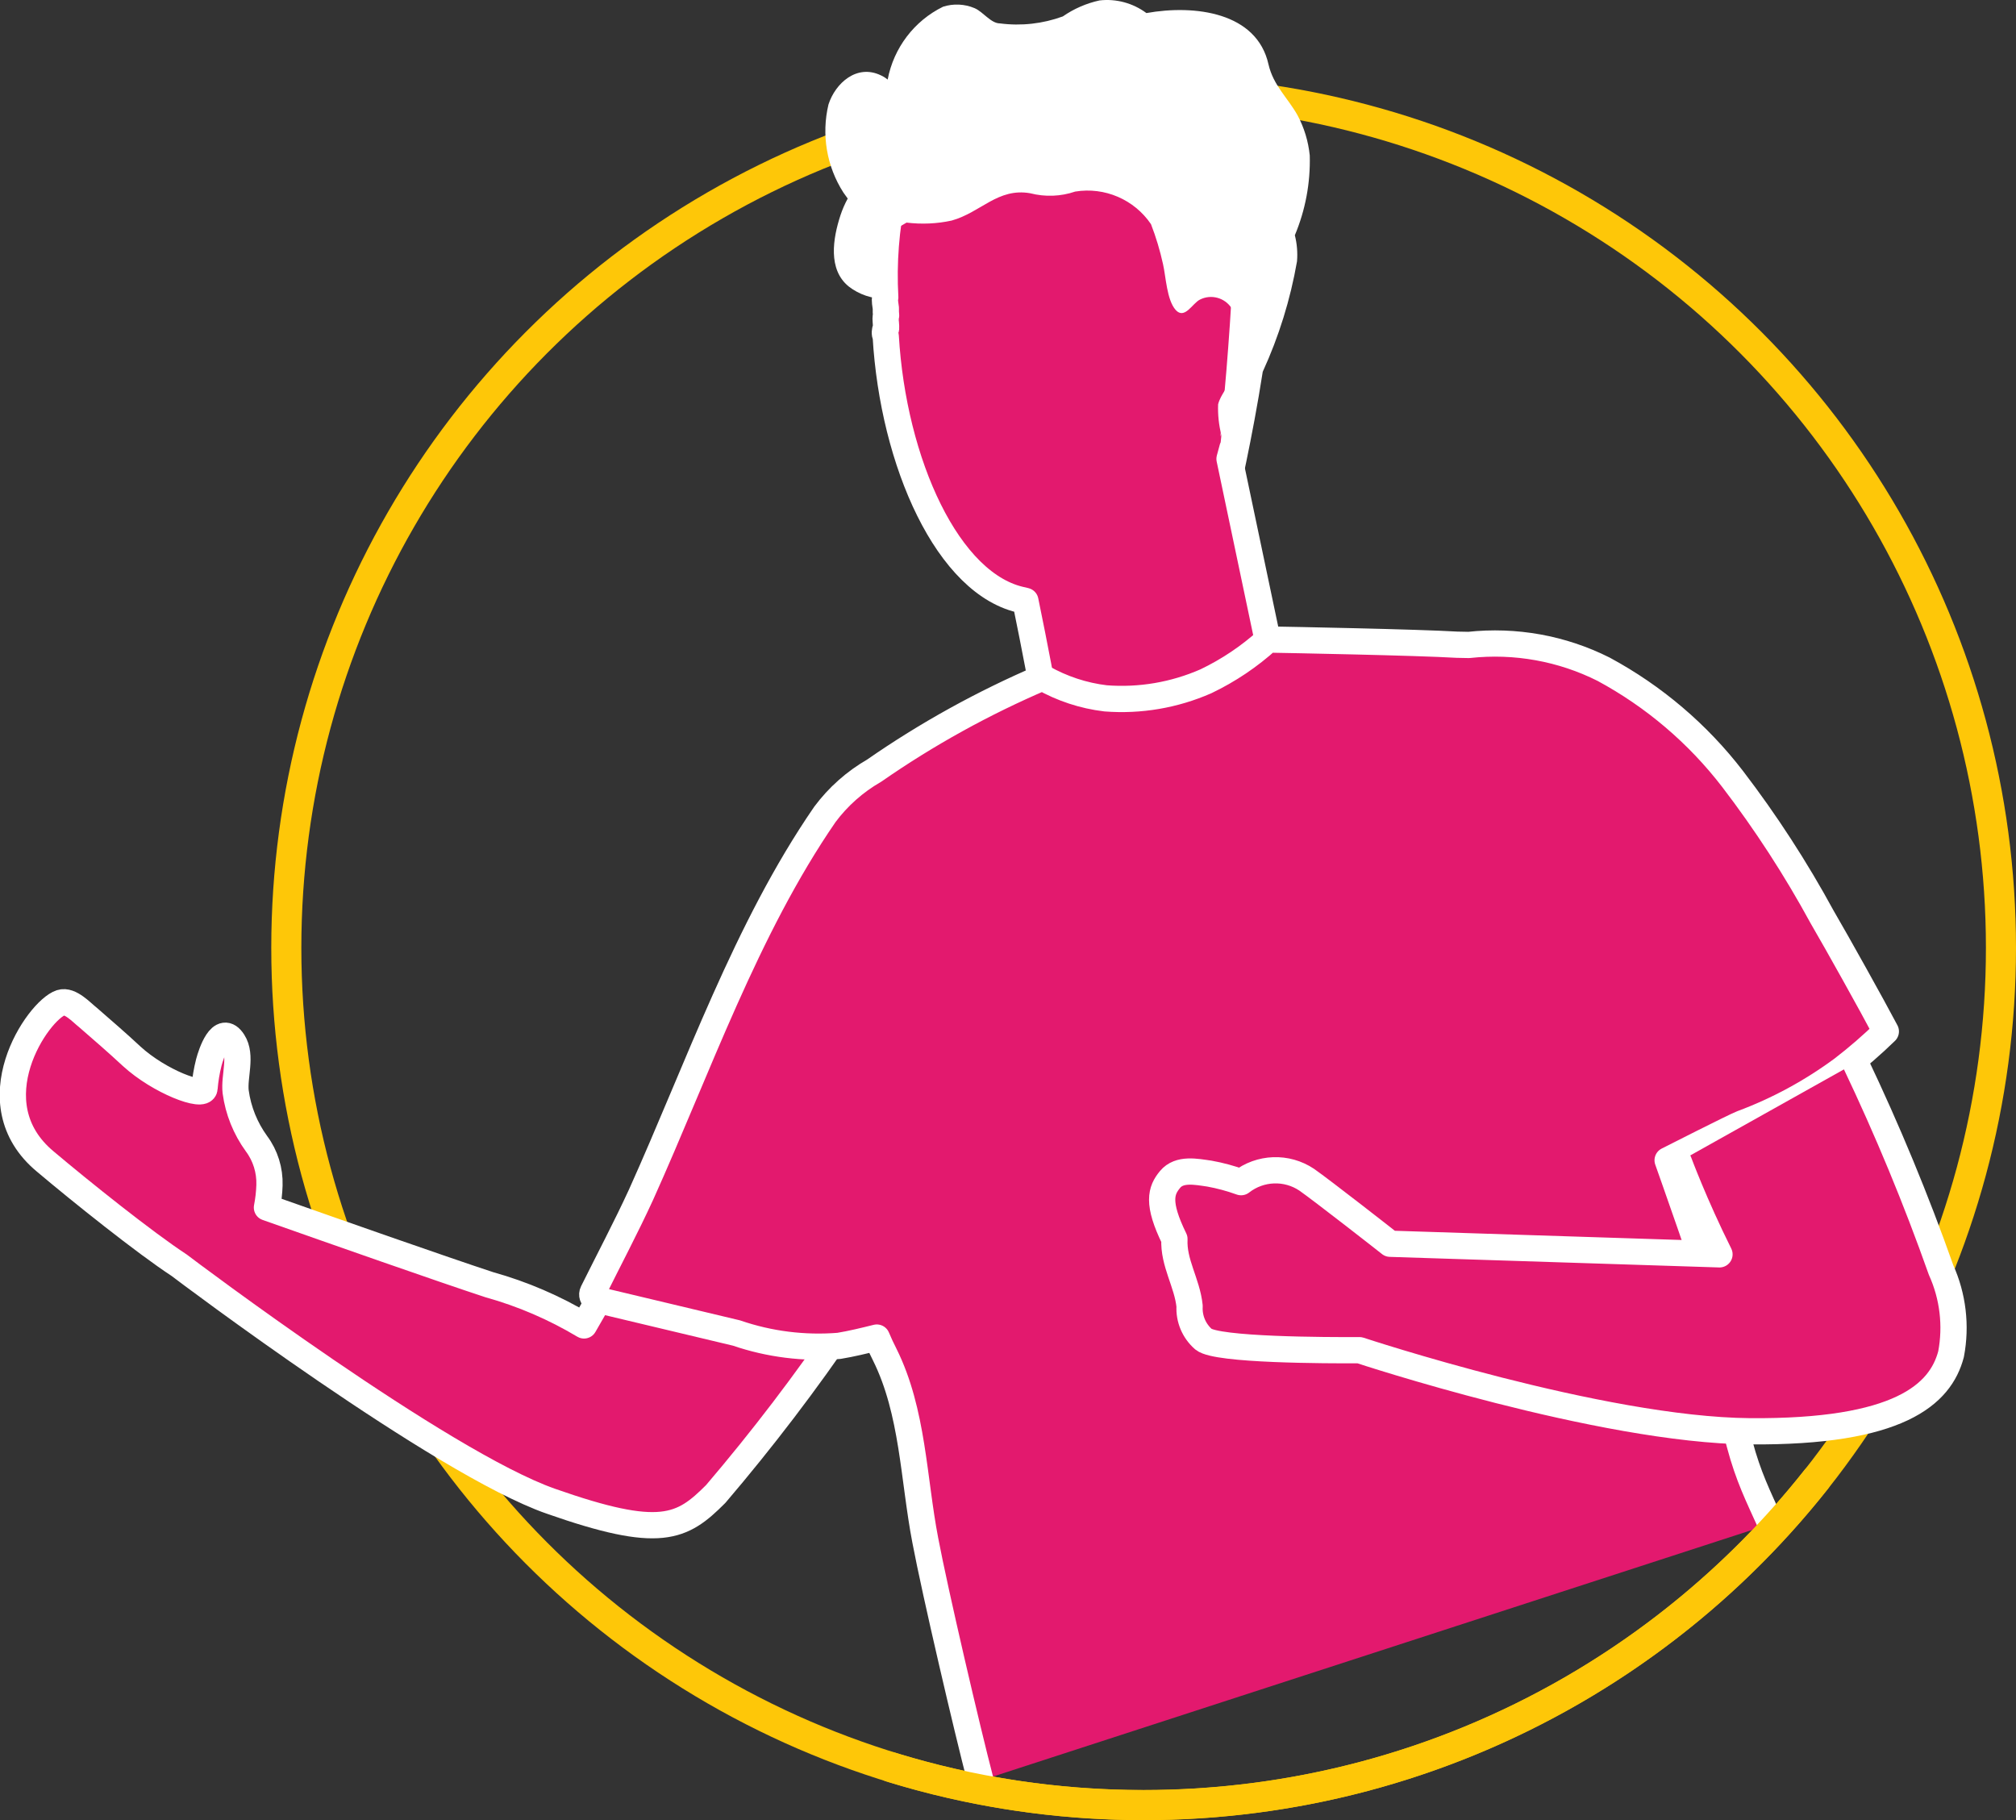
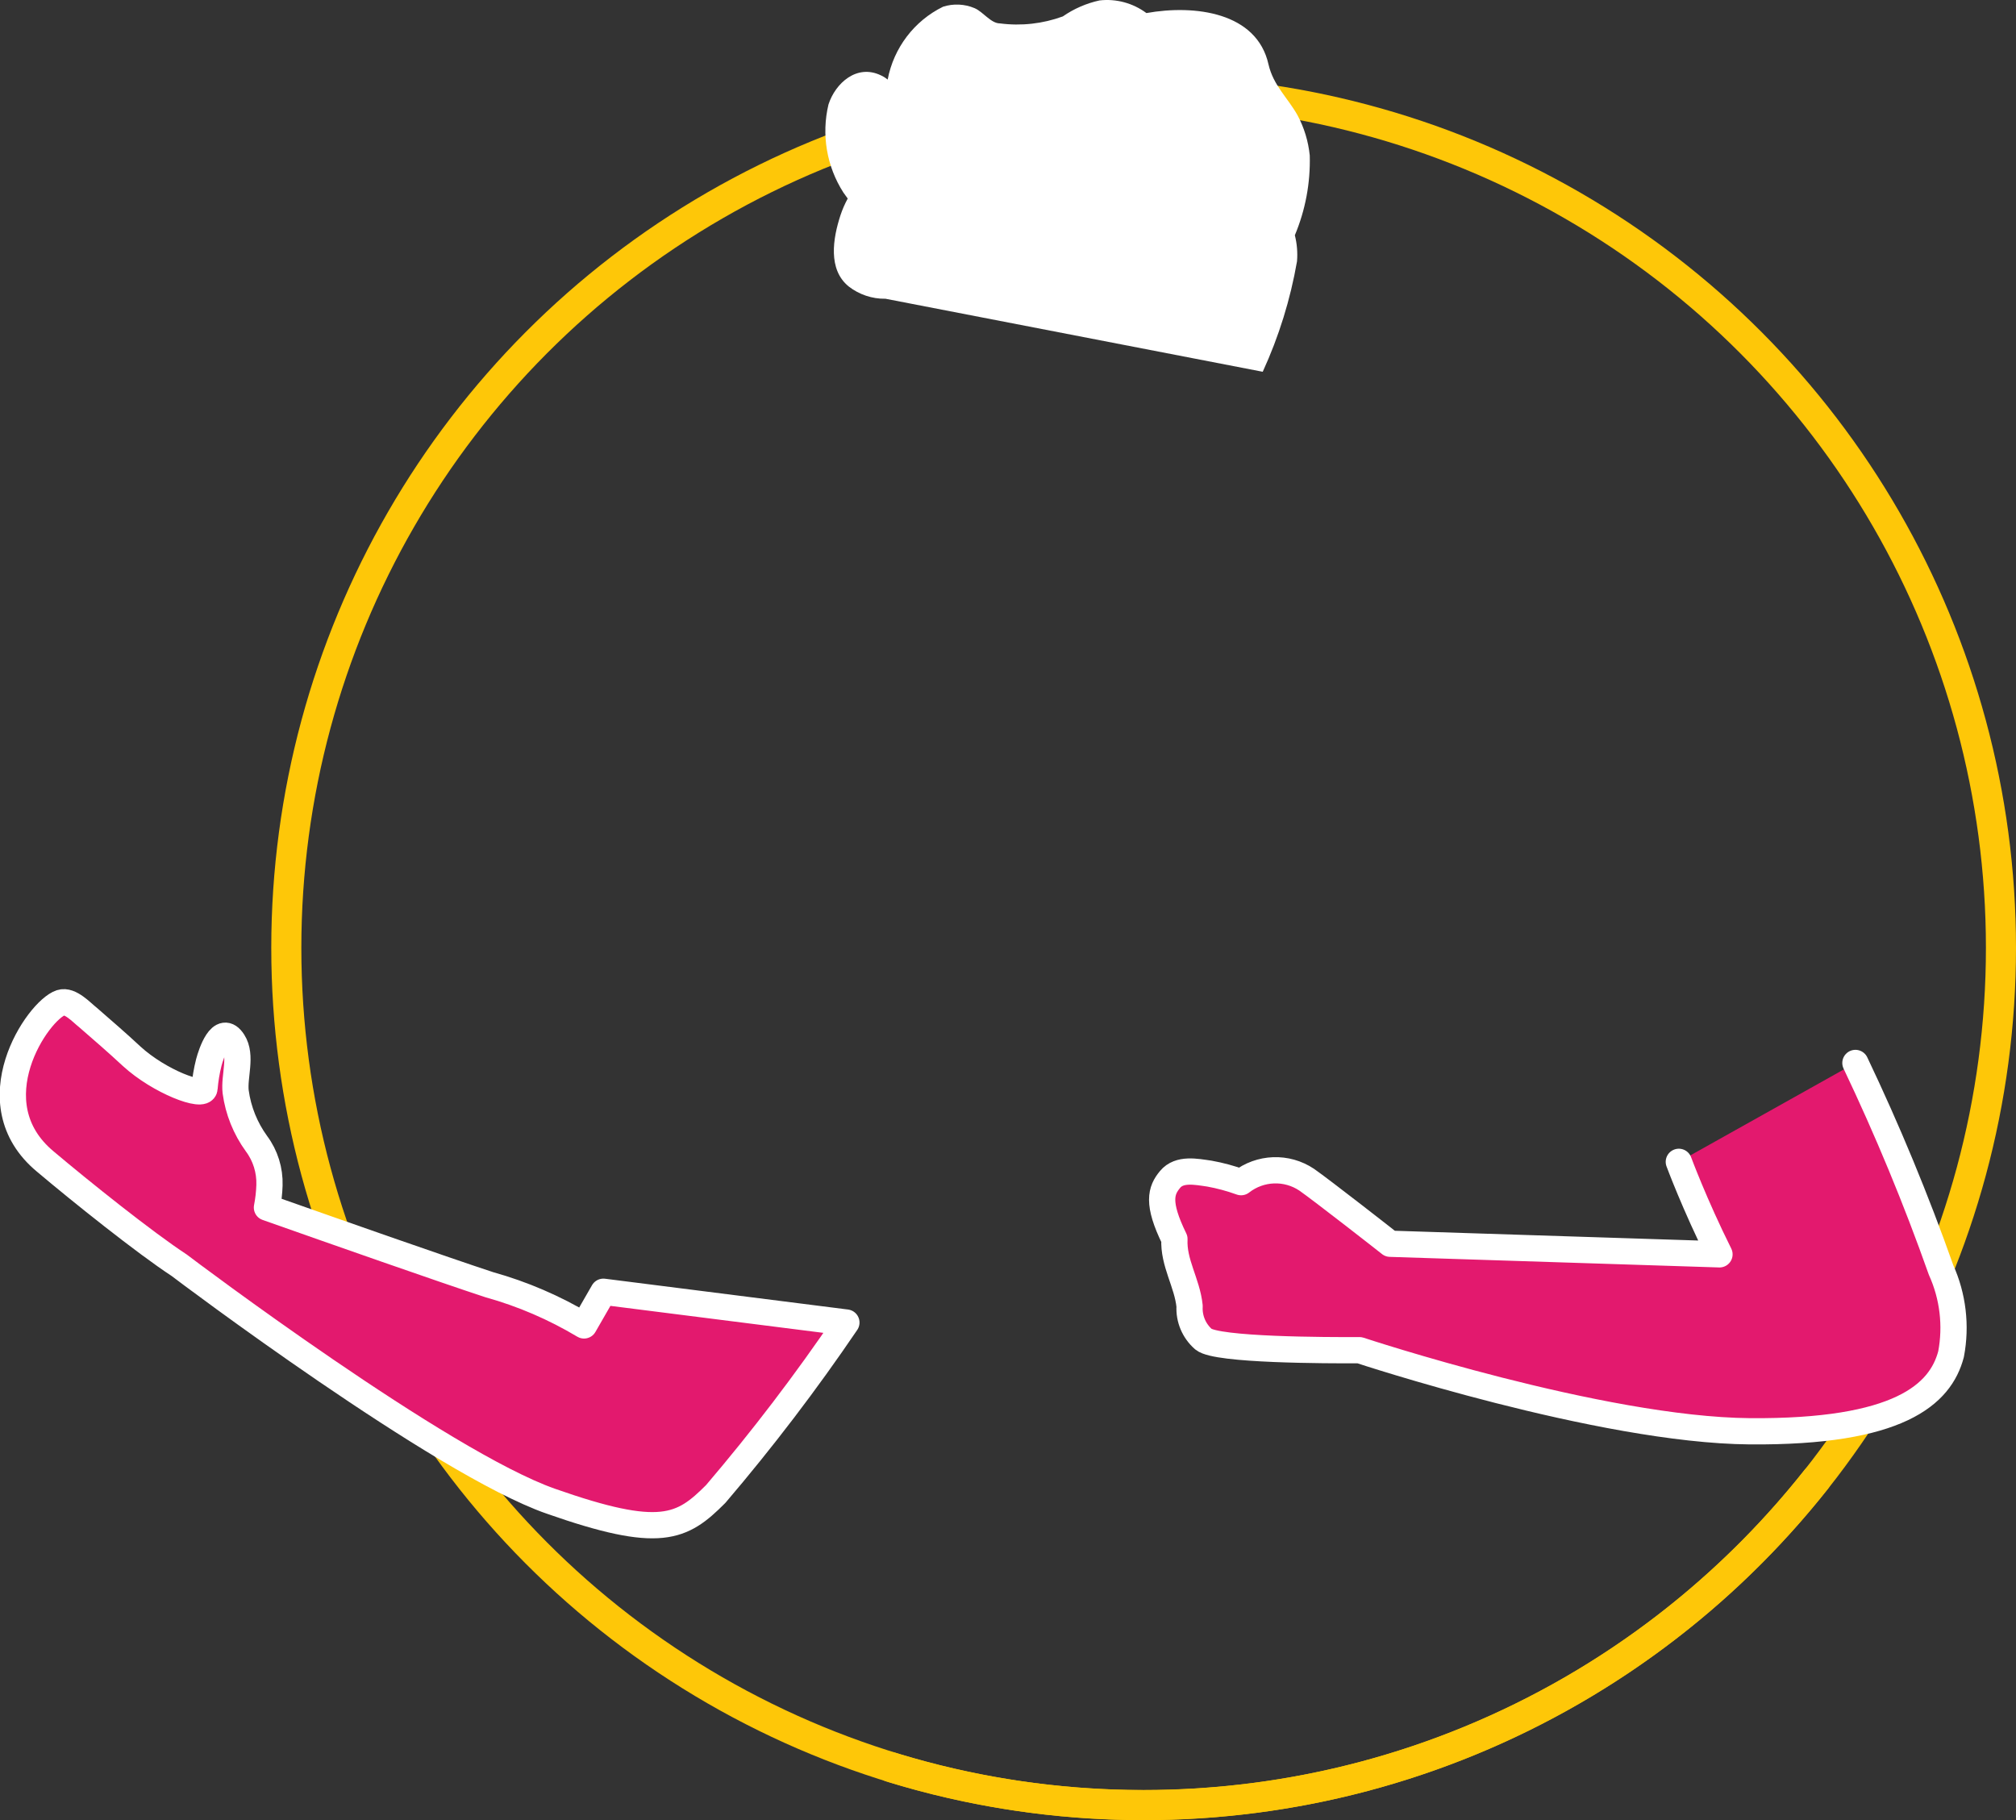
<svg xmlns="http://www.w3.org/2000/svg" xmlns:ns1="http://sodipodi.sourceforge.net/DTD/sodipodi-0.dtd" xmlns:ns2="http://www.inkscape.org/namespaces/inkscape" version="1.1" id="Layer_1" x="0px" y="0px" viewBox="0 0 167.591 151.316" xml:space="preserve" ns1:docname="tile_icon_mytorus.svg" width="167.591" height="151.316" ns2:version="1.0.2-2 (e86c870879, 2021-01-15)">
  <rect x="0" y="0" width="167.591" height="151.316" fill="#333333" stroke="none" />
  <defs id="defs23" />
  <ns1:namedview pagecolor="#ffffff" bordercolor="#666666" borderopacity="1" objecttolerance="10" gridtolerance="10" guidetolerance="10" ns2:pageopacity="0" ns2:pageshadow="2" ns2:window-width="1920" ns2:window-height="1017" id="namedview21" showgrid="false" fit-margin-top="0" fit-margin-left="0" fit-margin-right="0" fit-margin-bottom="0" ns2:zoom="3.5920156" ns2:cx="82.230762" ns2:cy="70.479142" ns2:window-x="-8" ns2:window-y="-8" ns2:window-maximized="1" ns2:current-layer="Layer_1" />
  <style type="text/css" id="style2">
	.st0{fill:none;stroke:#FEC708;stroke-width:2.5;stroke-linecap:round;stroke-linejoin:round;stroke-miterlimit:10;}
	.st1{fill:#E3196E;stroke:#FFFFFF;stroke-width:2.182;stroke-linecap:round;stroke-linejoin:round;}
	.st2{fill:#FFFFFF;}
</style>
  <circle class="st0" cx="95.071" cy="78.796" r="71.27" id="circle4" />
  <g id="g16" transform="translate(-4.509,-20.174)">
    <path class="st1" d="m 54.67,127.56 -1.61,2.8 c -2.46,-1.47 -5.1,-2.61 -7.86,-3.38 -3.9,-1.28 -12.86,-4.43 -18.5,-6.42 0.12,-0.61 0.19,-1.24 0.21,-1.86 0.04,-1.24 -0.34,-2.46 -1.08,-3.45 -0.92,-1.27 -1.52,-2.75 -1.73,-4.31 -0.15,-1.28 0.54,-3 -0.21,-4.17 -1,-1.56 -1.83,1 -2.02,1.72 -0.18,0.71 -0.3,1.43 -0.36,2.16 -0.05,0.85 -3.76,-0.56 -6.06,-2.67 -1.19,-1.11 -2.42,-2.17 -3.65,-3.24 -0.49,-0.38 -1.46,-1.46 -2.23,-1.21 -1.91,0.62 -7.17,8.33 -1.29,13.21 2.95,2.49 8.26,6.74 11.13,8.62 0.54,0.42 21.77,16.41 30.88,19.61 9.11,3.2 10.9,2.23 13.72,-0.6 3.88,-4.55 7.51,-9.31 10.86,-14.25 z" id="path6" />
-     <path class="st1" d="m 110.1,74.39 -3.38,-16.07 c 0.14,-0.53 0.23,-0.86 0.24,-0.89 0.01,-0.02 2.05,-19.47 0.86,-23.7 -2.67,-3.68 -6.72,-6.12 -11.22,-6.77 -8.9,-1.53 -13.25,2.56 -17.84,9.37 -0.6,2.81 -0.82,5.7 -0.66,8.57 -0.07,0.27 0.02,0.59 0.05,0.9 -0.01,0.2 0,0.41 0.02,0.61 0,0 0,0 -0.03,0.11 -0.03,0.11 0.02,0.52 0.03,0.8 0.02,0.28 -0.04,0.15 -0.06,0.23 -0.02,0.08 -0.1,0.36 0.03,0.57 0.61,10.49 5.18,20.74 11.42,21.96 l 0.19,0.05 c 0.79,3.87 1.58,7.9 1.5,8.13 2.15,3 4.45,5.88 6.9,8.63 l 13.18,-8.93 z" id="path8" />
-     <path class="st2" d="m 109.48,51.08 c 1.34,-2.92 2.3,-6.01 2.85,-9.18 0.06,-0.73 0,-1.46 -0.18,-2.17 0.88,-2.1 1.3,-4.35 1.24,-6.63 -0.12,-1.17 -0.46,-2.31 -1.02,-3.35 -0.84,-1.49 -2,-2.46 -2.41,-4.22 -0.96,-4.33 -6.11,-4.99 -10.15,-4.27 -1.12,-0.83 -2.51,-1.21 -3.9,-1.05 -1.09,0.24 -2.13,0.69 -3.05,1.33 -1.67,0.61 -3.46,0.81 -5.22,0.58 -0.77,0 -1.39,-0.96 -2.12,-1.27 -0.83,-0.35 -1.76,-0.39 -2.61,-0.12 -2.41,1.18 -4.11,3.43 -4.61,6.06 -0.17,-0.14 -0.36,-0.26 -0.56,-0.35 -2,-0.97 -3.79,0.65 -4.36,2.42 -0.6,2.51 -0.15,5.15 1.24,7.32 l 0.36,0.5 c -0.24,0.44 -0.44,0.9 -0.6,1.38 -0.64,1.95 -1.05,4.51 0.67,5.92 0.87,0.68 1.96,1.05 3.07,1.03 v 0 c -0.06,-1.77 -0.02,-3.54 0.12,-5.3 0.09,-0.02 0.17,-0.09 0.2,-0.17 0.47,-0.3 0.95,-0.58 1.43,-0.86 1.25,0.15 2.52,0.1 3.75,-0.17 2.44,-0.68 3.83,-2.74 6.53,-2.27 1.24,0.32 2.54,0.27 3.74,-0.14 2.45,-0.4 4.91,0.66 6.3,2.71 0.42,1.08 0.75,2.19 1,3.32 0.24,1.04 0.31,2.97 1.05,3.81 0.75,0.83 1.39,-0.55 2.02,-0.86 0.93,-0.47 2.06,-0.16 2.63,0.71 0.48,0.89 0.63,1.92 0.43,2.92 -0.03,0.91 -0.16,1.82 -0.39,2.7 -0.23,0.86 -0.96,1.55 -1.16,2.38 -0.03,0.87 0.06,1.74 0.28,2.58 0.14,1.24 1.35,5.47 1.35,5.47 0,0 1.23,-5.27 2.08,-10.76 z" id="path10" />
-     <path class="st1" d="m 151.71,146.86 c -1.05,-2.33 -1.86,-3.92 -2.58,-6.63 -0.58,-2.09 -0.99,-4.23 -1.22,-6.38 -0.08,-1.71 -0.3,-3.4 -0.65,-5.08 -0.48,-1.89 -4.12,-12.14 -4.12,-12.14 0,0 5.55,-2.82 6.18,-3.06 2.99,-1.11 5.8,-2.64 8.36,-4.53 1.26,-0.97 2.46,-2.01 3.6,-3.12 -1.2,-2.27 -4,-7.29 -5.3,-9.52 -2.18,-4.01 -4.67,-7.85 -7.44,-11.47 -2.89,-3.76 -6.55,-6.87 -10.72,-9.12 -3.46,-1.74 -7.35,-2.44 -11.21,-2.02 l -0.99,-0.02 c -3.34,-0.2 -13.92,-0.4 -15.7,-0.43 -1.54,1.4 -3.28,2.57 -5.16,3.47 -2.62,1.15 -5.48,1.64 -8.34,1.42 -1.85,-0.22 -3.63,-0.81 -5.25,-1.73 -4.91,2.1 -9.6,4.69 -13.99,7.74 -1.6,0.92 -3,2.16 -4.1,3.64 -6.56,9.53 -10.53,21.07 -15.28,31.61 -1.26,2.74 -2.67,5.4 -4.01,8.1 -0.11,0.22 -0.02,0.48 0.19,0.59 0.02,0.01 0.03,0.02 0.05,0.02 l 11.7,2.79 c 2.74,0.94 5.64,1.3 8.52,1.07 1.04,-0.17 2.1,-0.43 3.15,-0.69 0.19,0.46 0.42,0.95 0.66,1.42 2.36,4.75 2.38,10.31 3.37,15.44 0.81,4.29 3.49,15.76 4.59,19.97" id="path12" />
+     <path class="st2" d="m 109.48,51.08 c 1.34,-2.92 2.3,-6.01 2.85,-9.18 0.06,-0.73 0,-1.46 -0.18,-2.17 0.88,-2.1 1.3,-4.35 1.24,-6.63 -0.12,-1.17 -0.46,-2.31 -1.02,-3.35 -0.84,-1.49 -2,-2.46 -2.41,-4.22 -0.96,-4.33 -6.11,-4.99 -10.15,-4.27 -1.12,-0.83 -2.51,-1.21 -3.9,-1.05 -1.09,0.24 -2.13,0.69 -3.05,1.33 -1.67,0.61 -3.46,0.81 -5.22,0.58 -0.77,0 -1.39,-0.96 -2.12,-1.27 -0.83,-0.35 -1.76,-0.39 -2.61,-0.12 -2.41,1.18 -4.11,3.43 -4.61,6.06 -0.17,-0.14 -0.36,-0.26 -0.56,-0.35 -2,-0.97 -3.79,0.65 -4.36,2.42 -0.6,2.51 -0.15,5.15 1.24,7.32 l 0.36,0.5 c -0.24,0.44 -0.44,0.9 -0.6,1.38 -0.64,1.95 -1.05,4.51 0.67,5.92 0.87,0.68 1.96,1.05 3.07,1.03 v 0 z" id="path10" />
    <path class="st1" d="m 144.07,116.76 c 0,0 1.31,3.54 3.38,7.69 l -27.38,-0.88 c -0.28,-0.23 -5.71,-4.47 -6.93,-5.32 -1.67,-1.12 -3.87,-1.04 -5.46,0.2 v 0 c -0.86,-0.31 -1.74,-0.55 -2.63,-0.71 -1.11,-0.16 -2.5,-0.45 -3.27,0.48 -0.77,0.92 -1.11,1.96 0.36,4.96 -0.1,1.98 1.06,3.63 1.26,5.58 -0.06,1.05 0.37,2.06 1.16,2.75 1.11,0.91 10.22,0.92 12.97,0.91 0,0 20.04,6.64 32.44,6.74 12.4,0.1 15.85,-3.06 16.73,-6.41 0.45,-2.36 0.16,-4.81 -0.83,-7 v 0 c -2.07,-5.86 -4.45,-11.6 -7.12,-17.21" id="path14" />
  </g>
  <path class="st0" d="m 150.981,122.986 c -13.05,16.49 -33.25,27.07 -55.92,27.07 -7.31,0 -14.37,-1.1 -21.01,-3.15" id="path18" />
</svg>